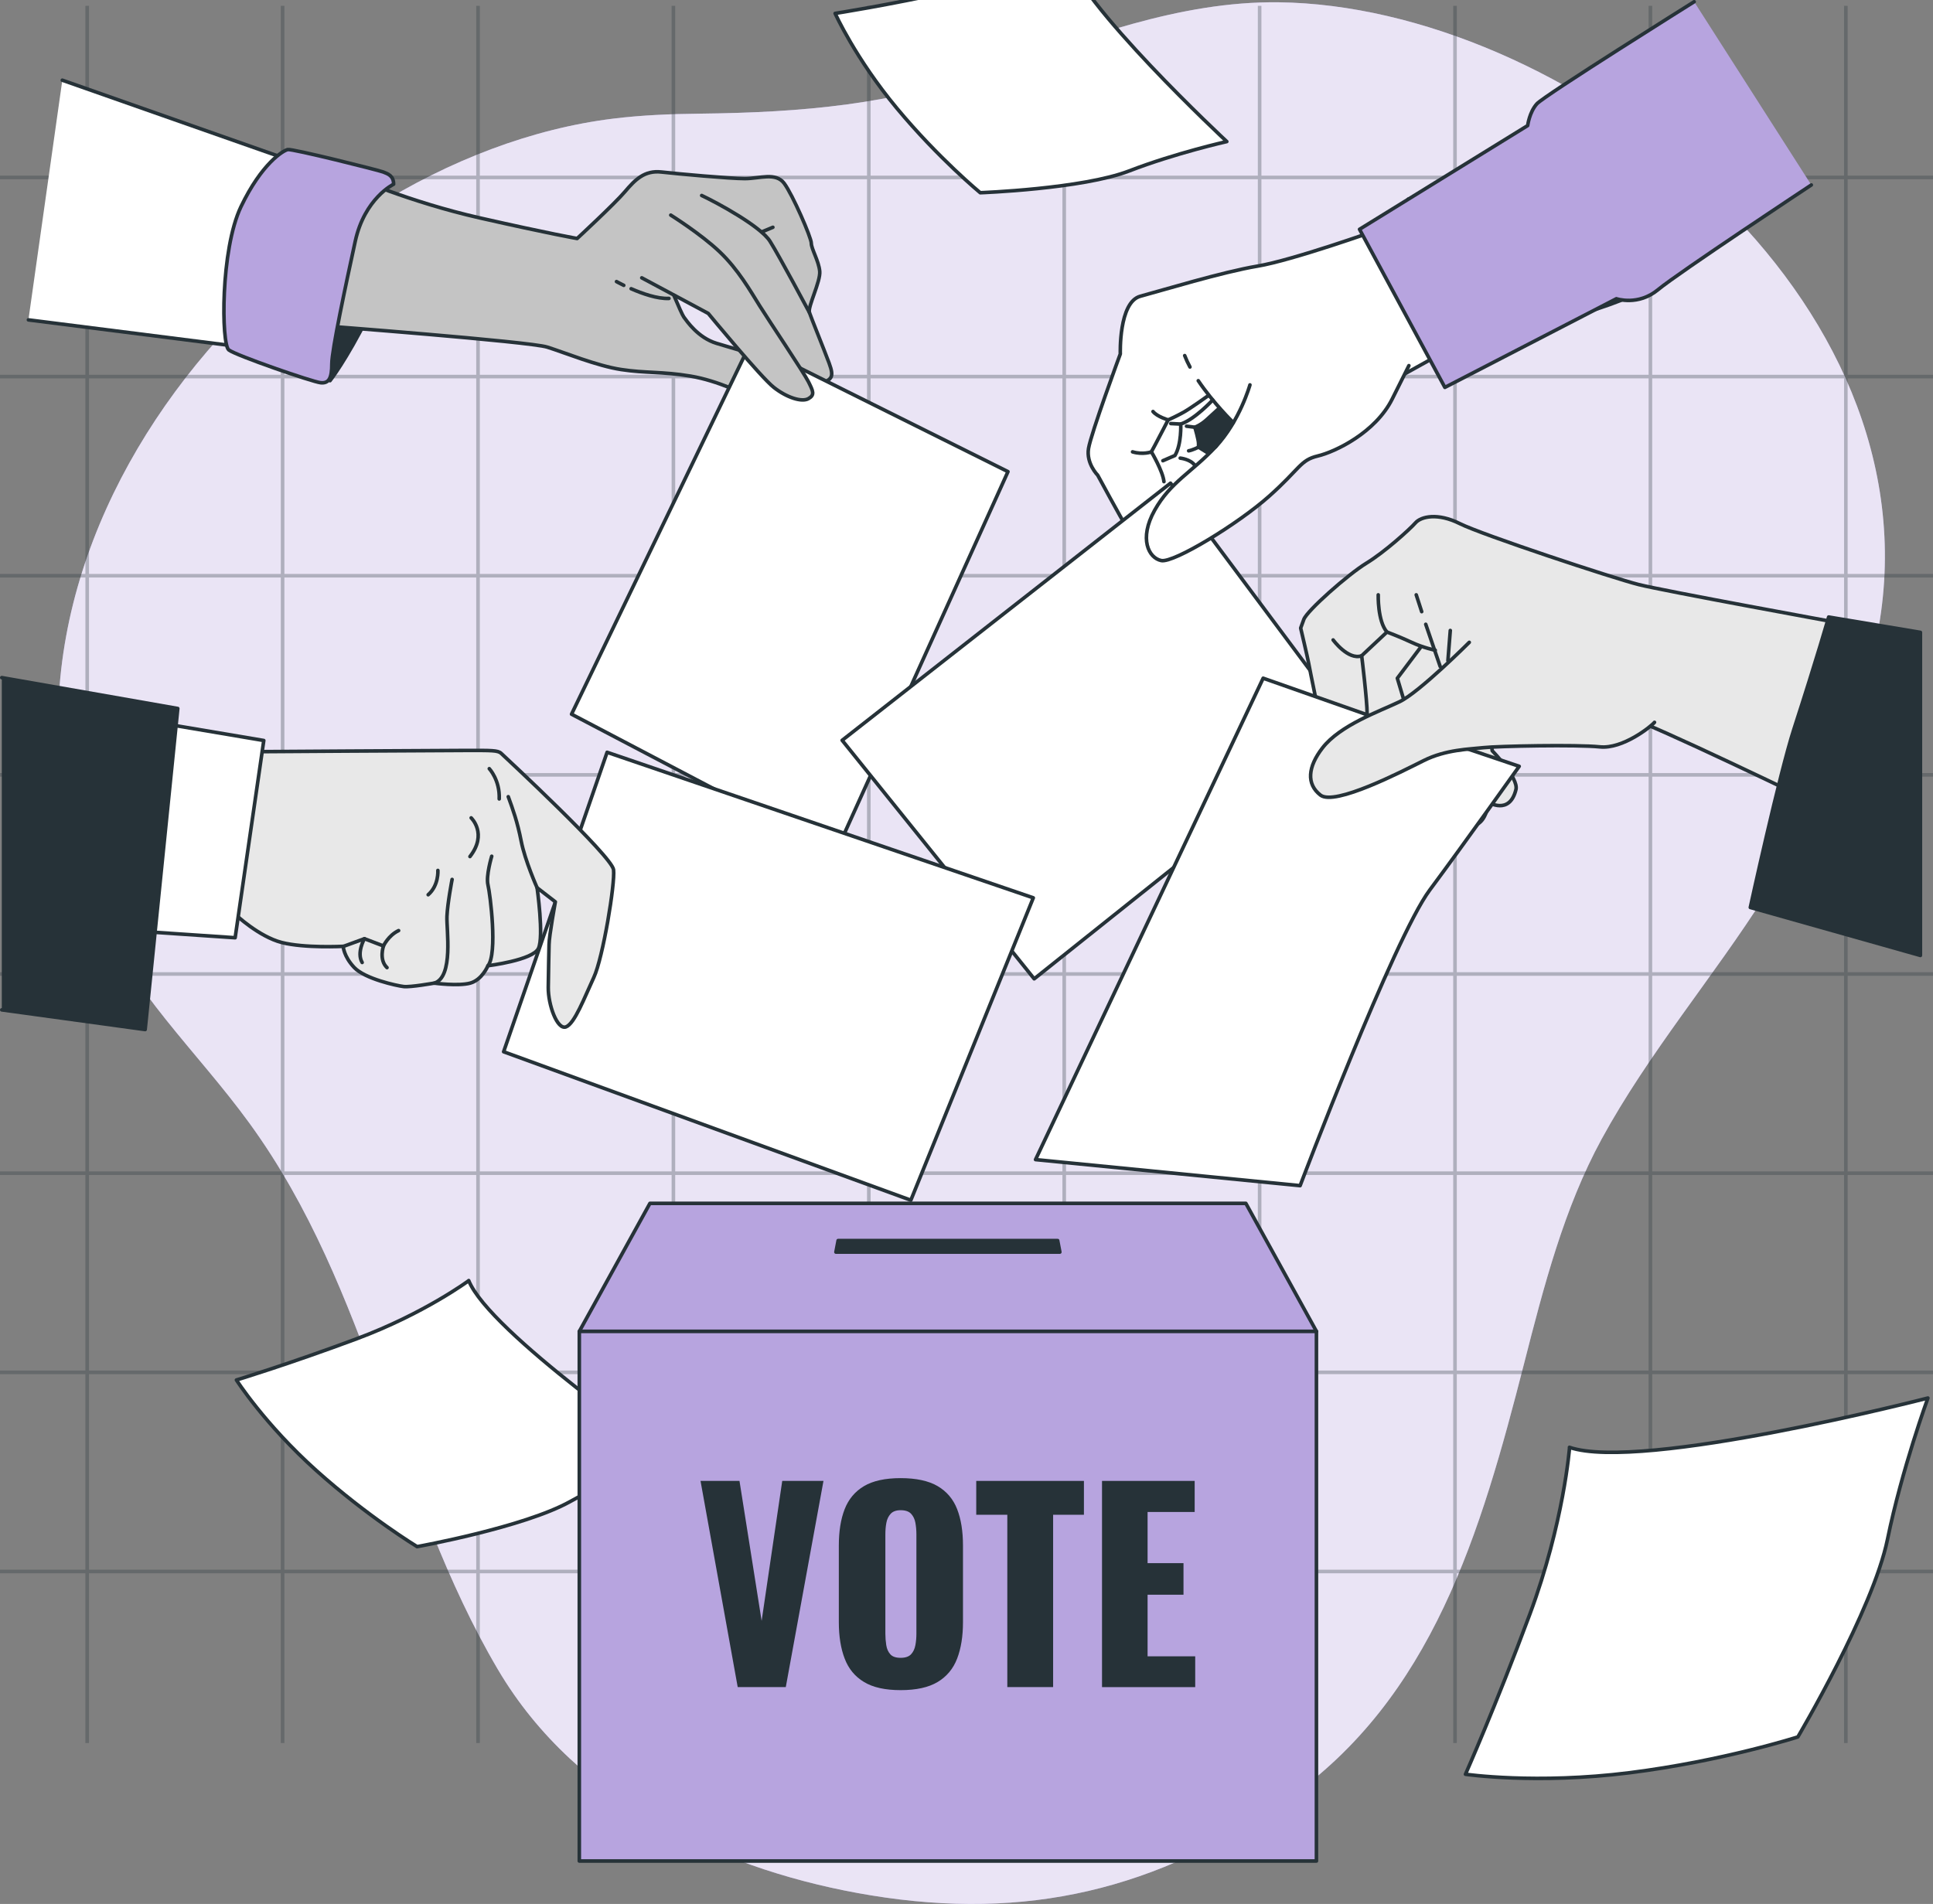
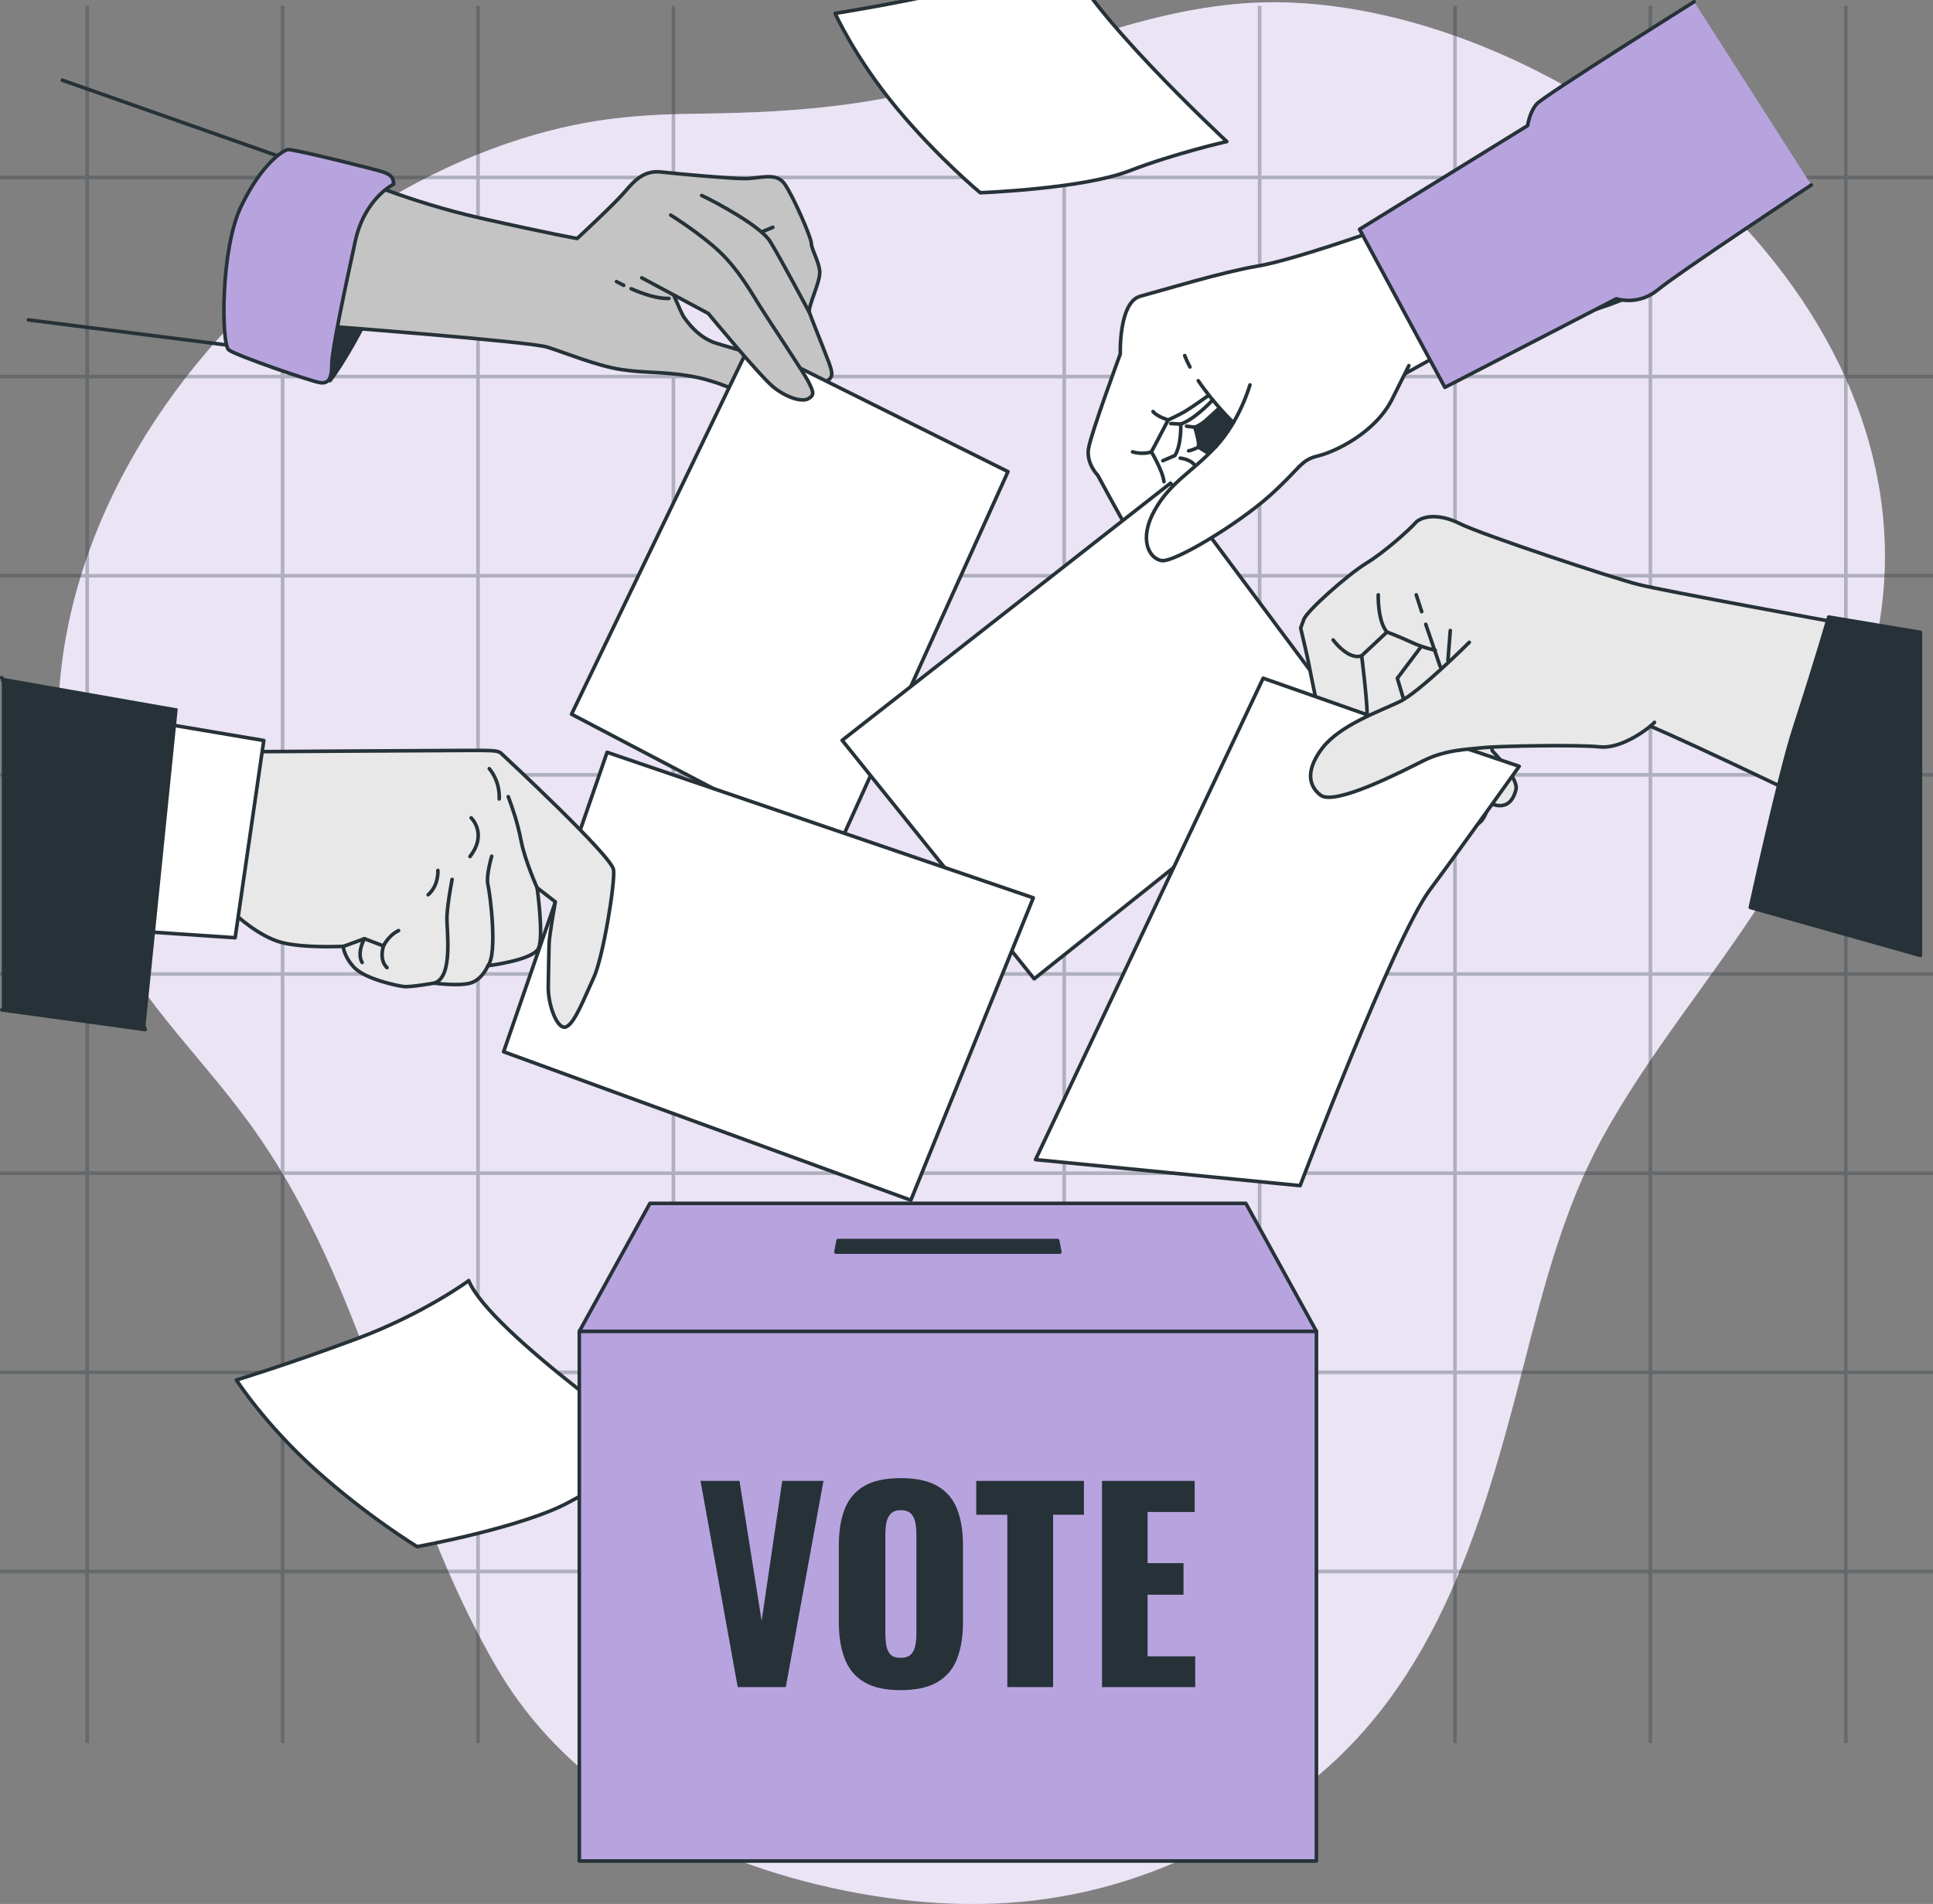
<svg xmlns="http://www.w3.org/2000/svg" fill="none" viewBox="0 0 540 532" height="532" width="540">
  <rect x="0" y="0" width="540" height="532" fill="#808080" stroke="none" />
  <g clip-path="url(#clip0_6030_5508)">
    <path fill="#B7A4DF" d="M195.254 31.762C187.279 31.847 179.326 32.165 171.43 33.131C80.384 44.28 -15.892 152.117 26.549 253.193C36.667 277.277 54.84 293.414 69.72 313.891C103.559 360.468 110.326 417.657 139.072 466.447C161.347 504.271 203.515 523.085 243.37 529.601C286.677 536.692 323.113 528.146 359.436 502.865C400.157 474.527 413.647 428.353 425.793 380.884C431.25 359.539 436.924 337.546 447.406 318.316C460.532 294.233 478.568 273.132 493.197 250.088C508.419 226.127 521.487 199.819 525.475 171.09C538.247 79.097 435.796 1.578 357.169 0.637C329.334 0.307 302.958 10.722 276.981 19.622C248.93 29.219 224.775 31.419 195.266 31.762H195.254Z" />
    <path fill="white" d="M195.254 31.762C187.279 31.847 179.326 32.165 171.43 33.131C80.384 44.28 -15.892 152.117 26.549 253.193C36.667 277.277 54.84 293.414 69.72 313.891C103.559 360.468 110.326 417.657 139.072 466.447C161.347 504.271 203.515 523.085 243.37 529.601C286.677 536.692 323.113 528.146 359.436 502.865C400.157 474.527 413.647 428.353 425.793 380.884C431.25 359.539 436.924 337.546 447.406 318.316C460.532 294.233 478.568 273.132 493.197 250.088C508.419 226.127 521.487 199.819 525.475 171.09C538.247 79.097 435.796 1.578 357.169 0.637C329.334 0.307 302.958 10.722 276.981 19.622C248.93 29.219 224.775 31.419 195.266 31.762H195.254Z" opacity="0.7" />
    <g opacity="0.3">
      <path stroke-miterlimit="10" stroke="#263238" d="M24.361 1.635V487.028" />
      <path stroke-miterlimit="10" stroke="#263238" d="M78.947 1.635V487.028" />
      <path stroke-miterlimit="10" stroke="#263238" d="M133.54 1.635V487.028" />
      <path stroke-miterlimit="10" stroke="#263238" d="M188.122 1.635V487.028" />
-       <path stroke-miterlimit="10" stroke="#263238" d="M242.711 1.635V487.028" />
      <path stroke-miterlimit="10" stroke="#263238" d="M297.297 1.635V487.028" />
      <path stroke-miterlimit="10" stroke="#263238" d="M351.886 1.635V487.028" />
      <path stroke-miterlimit="10" stroke="#263238" d="M406.468 1.635V487.028" />
      <path stroke-miterlimit="10" stroke="#263238" d="M461.057 1.635V487.028" />
      <path stroke-miterlimit="10" stroke="#263238" d="M515.654 1.635V487.028" />
      <path stroke-miterlimit="10" stroke="#263238" d="M540 49.579H0" />
      <path stroke-miterlimit="10" stroke="#263238" d="M540 105.222H0" />
      <path stroke-miterlimit="10" stroke="#263238" d="M540 160.866H0" />
      <path stroke-miterlimit="10" stroke="#263238" d="M540 216.51H0" />
      <path stroke-miterlimit="10" stroke="#263238" d="M540 272.153H0" />
      <path stroke-miterlimit="10" stroke="#263238" d="M540 327.809H0" />
      <path stroke-miterlimit="10" stroke="#263238" d="M540 383.452H0" />
      <path stroke-miterlimit="10" stroke="#263238" d="M540 439.096H0" />
    </g>
    <path stroke-linejoin="round" stroke-linecap="round" stroke="#263238" fill="white" d="M130.944 357.835C130.944 357.835 118.474 367.059 99.633 374.078C80.783 381.114 66.045 385.594 66.045 385.594C66.045 385.594 73.947 397.943 88.35 410.871C102.754 423.798 116.525 432.155 116.525 432.155C116.525 432.155 146.38 426.769 159.341 419.526C172.301 412.283 186.786 406.808 186.786 406.808C186.786 406.808 136.715 372.236 130.938 357.809L130.944 357.835Z" />
-     <path stroke-linejoin="round" stroke-linecap="round" stroke="#263238" fill="white" d="M438.47 404.423C438.47 404.423 436.891 425.432 427.378 451.021C417.874 476.635 409.391 495.754 409.391 495.754C409.391 495.754 429.142 498.622 455.267 495.328C481.391 492.035 502.245 485.325 502.245 485.325C502.245 485.325 523.231 449.878 527.287 430.128C531.343 410.378 538.575 390.634 538.575 390.634C538.575 390.634 458.44 411.304 438.437 404.407L438.47 404.423Z" />
    <path stroke-linejoin="round" stroke-linecap="round" stroke="#263238" fill="white" d="M429.608 90.474C429.608 90.474 450.187 87 463.657 78.564C477.107 70.132 488.72 58.928 488.72 58.928L455.316 17.906C455.316 17.906 442.291 33.315 428.841 41.748C415.391 50.18 393.397 55.655 393.397 55.655C393.397 55.655 408.645 82.574 429.62 90.482L429.608 90.474Z" />
    <path stroke-linejoin="round" stroke-linecap="round" stroke="#263238" fill="white" d="M297.523 -13.51C297.523 -13.51 284.645 -6.569 266.144 -2.529C247.632 1.526 233.3 3.744 233.3 3.744C233.3 3.744 238.947 16.305 250.564 30.269C262.18 44.232 273.84 53.852 273.84 53.852C273.84 53.852 302.364 52.797 315.424 47.767C328.484 42.738 342.719 39.557 342.719 39.557C342.719 39.557 300.903 0.68 297.52 -13.536L297.523 -13.51Z" />
    <path stroke-linejoin="round" stroke-linecap="round" stroke="#263238" fill="#263238" d="M92.197 106.366C92.197 106.366 96.711 100.621 102.866 88.322C109.021 76.013 95.07 82.167 95.07 82.167C95.07 82.167 90.556 95.708 92.197 106.366Z" />
    <path stroke-linejoin="round" stroke-linecap="round" stroke="#263238" fill="#C4C4C4" d="M223.761 106.15C223.761 106.15 226.904 108.504 229.517 107.198C232.13 105.891 233.177 105.632 231.612 101.442C230.046 97.252 226.644 88.884 226.115 87.318C225.597 85.752 229.258 78.68 228.998 75.807C228.739 72.924 226.644 69.534 226.644 67.957C226.644 66.38 221.407 54.351 219.053 51.209C216.699 48.067 212.251 49.903 208.061 49.903C203.871 49.903 189.488 48.596 184.78 48.067C180.072 47.538 177.459 50.162 174.576 53.563C171.693 56.965 161.229 66.64 161.229 66.64C161.229 66.64 153.638 65.333 134.018 60.884C114.398 56.435 98.438 49.373 98.438 49.373C98.438 49.373 89.799 66.899 89.281 77.103C88.763 87.307 89.281 90.968 89.281 90.968C89.281 90.968 147.883 95.417 152.861 96.983C157.828 98.548 166.726 102.22 173.528 103.256C180.331 104.304 185.039 103.775 192.889 105.092C200.74 106.398 208.32 110.329 208.32 110.329L212.51 99.606C212.51 99.606 205.448 97.512 200.211 95.946C194.973 94.38 191.842 89.672 191.054 88.625C190.265 87.577 186.346 77.902 186.346 77.902C186.346 77.902 198.116 82.61 203.612 86.271C209.108 89.931 223.761 106.15 223.761 106.15Z" />
    <path stroke-linejoin="round" stroke-linecap="round" stroke="#263238" fill="white" d="M209.638 95.946L159.664 199.554L233.448 238.266L281.586 131.785L209.638 95.946Z" />
    <path fill="#C4C4C4" d="M179.284 77.632L197.857 87.577C197.857 87.577 212.51 105.372 216.171 108.245C219.831 111.128 224.021 112.434 225.846 111.387C227.682 110.339 227.152 109.292 225.846 106.679C224.539 104.066 214.853 89.672 212.24 85.482C209.627 81.292 206.226 75.278 200.988 70.311C195.751 65.344 187.383 60.106 187.383 60.106" />
    <path stroke-linejoin="round" stroke-linecap="round" stroke="#263238" d="M179.284 77.632L197.857 87.577C197.857 87.577 212.51 105.372 216.171 108.245C219.831 111.128 224.021 112.434 225.846 111.387C227.682 110.339 227.152 109.292 225.846 106.679C224.539 104.066 214.853 89.672 212.24 85.482C209.627 81.292 206.226 75.278 200.988 70.311C195.751 65.344 187.383 60.106 187.383 60.106" />
    <path stroke-linejoin="round" stroke-linecap="round" stroke="#263238" d="M226.116 87.318C226.116 87.318 217.747 71.618 215.123 67.439C212.51 63.249 200.47 56.716 196.021 54.621" />
    <path stroke-linejoin="round" stroke-linecap="round" stroke="#263238" d="M212.781 64.815L215.913 63.508" />
    <path stroke-linejoin="round" stroke-linecap="round" stroke="#263238" d="M176.314 80.677C179.403 82.027 183.636 83.538 186.875 83.387" />
    <path stroke-linejoin="round" stroke-linecap="round" stroke="#263238" d="M172.223 78.68C172.223 78.68 173 79.112 174.253 79.727" />
-     <path fill="white" d="M17.409 22.41L82.231 45.194L66.001 96.734L7.939 89.381" />
    <path stroke-linejoin="round" stroke-linecap="round" stroke="#263238" d="M17.409 22.41L82.231 45.194L66.001 96.734L7.939 89.381" />
    <path stroke-linejoin="round" stroke-linecap="round" stroke="#263238" fill="#B7A4DF" d="M109.961 51.468C109.961 51.468 101.851 55.388 99.238 67.428C96.625 79.468 92.695 97.781 92.695 101.701C92.695 105.621 91.906 107.197 89.552 106.938C87.198 106.679 66.001 99.347 63.917 97.781C61.822 96.216 61.563 69.792 67.319 57.752C73.074 45.723 79.089 42.052 80.395 41.793C81.702 41.534 105.771 47.548 107.078 48.066C108.384 48.585 109.961 49.114 109.961 51.468Z" />
    <path stroke-linejoin="round" stroke-linecap="round" stroke="#263238" fill="white" d="M384.709 64.307C384.709 64.307 361.104 72.719 351.289 74.36C341.473 76.001 324.65 81.141 318.57 82.772C312.491 84.403 312.966 98.894 312.966 98.894C312.966 98.894 304.781 121.095 304.09 125.306C303.388 129.517 306.66 132.789 306.66 132.789C306.66 132.789 312.966 144.473 314.845 147.518L406.23 96.799C406.23 96.799 408.562 65.711 384.731 64.307H384.709Z" />
    <path stroke-linejoin="round" stroke-linecap="round" stroke="#263238" fill="white" d="M326.993 135.003L235.263 206.854L288.908 273.5L377.518 202.783L326.993 135.003Z" />
    <path fill="#B7A4DF" d="M506.005 51.684C506.005 51.684 468.848 76.228 463.233 80.904C457.629 85.579 451.55 83.474 451.55 83.474L403.638 108.245L379.796 64.07L426.768 35.087C426.768 35.087 427.232 31.351 429.338 29.008C431.443 26.675 473.276 0.49 473.276 0.49" />
    <path stroke-linejoin="round" stroke-linecap="round" stroke="#263238" d="M506.005 51.684C506.005 51.684 468.848 76.228 463.233 80.904C457.629 85.579 451.55 83.474 451.55 83.474L403.638 108.245L379.796 64.07L426.768 35.087C426.768 35.087 427.232 31.351 429.338 29.008C431.443 26.675 473.276 0.49 473.276 0.49" />
    <path fill="white" d="M349.184 107.543C349.184 107.543 346.377 117.596 339.606 124.841C332.825 132.087 326.983 134.657 322.545 142.604C318.107 150.552 320.904 155.929 324.413 156.631C327.923 157.333 345.912 146.351 354.562 138.631C363.211 130.921 363.211 128.578 368.113 127.411C373.027 126.245 384.235 120.868 388.911 111.516L393.586 102.165" />
    <path stroke-linejoin="round" stroke-linecap="round" stroke="#263238" d="M349.184 107.543C349.184 107.543 346.377 117.596 339.606 124.841C332.825 132.087 326.983 134.657 322.545 142.604C318.107 150.552 320.904 155.929 324.413 156.631C327.923 157.333 345.912 146.351 354.562 138.631C363.211 130.921 363.211 128.578 368.113 127.411C373.027 126.245 384.235 120.868 388.911 111.516L393.586 102.165" />
    <path stroke-linejoin="round" stroke-linecap="round" stroke="#263238" d="M332.425 102.543C331.852 101.474 331.356 100.405 330.956 99.358" />
    <path stroke-linejoin="round" stroke-linecap="round" stroke="#263238" d="M344.508 118.06C344.508 118.06 338.979 112.661 334.746 106.377" />
    <path stroke-linejoin="round" stroke-linecap="round" stroke="#263238" d="M337.457 110.599C337.457 110.599 332.771 113.968 330.73 115.134C328.678 116.3 326.335 117.326 326.335 117.326C326.335 117.326 323.7 122.444 322.674 124.345L321.648 126.245C321.648 126.245 324.866 131.655 325.158 134.581" />
    <path stroke-linejoin="round" stroke-linecap="round" stroke="#263238" d="M326.345 117.326C326.345 117.326 323.268 116.451 322.102 114.983" />
    <path stroke-linejoin="round" stroke-linecap="round" stroke="#263238" d="M321.659 126.256C321.659 126.256 319.316 127.131 316.39 126.256" />
    <path stroke-linejoin="round" stroke-linecap="round" stroke="#263238" d="M338.774 111.765C338.774 111.765 333.796 117.175 329.844 118.492C329.844 118.492 330.136 124.053 328.235 127.271L324.866 128.729" />
    <path stroke-linejoin="round" stroke-linecap="round" stroke="#263238" d="M329.703 128.006C329.703 128.006 332.629 128.297 333.796 130.057" />
    <path stroke-linejoin="round" stroke-linecap="round" stroke="#263238" fill="#263238" d="M340.383 114.249C340.383 114.249 338.623 115.858 337.014 117.326C335.405 118.795 333.796 119.378 333.796 119.378C333.796 119.378 334.822 122.887 334.822 123.913V124.939L337.165 126.408L339.595 124.853L344.508 118.071L340.383 114.26V114.249Z" />
    <path stroke-linejoin="round" stroke-linecap="round" stroke="#263238" d="M333.807 119.378L331.464 119.086" />
    <path stroke-linejoin="round" stroke-linecap="round" stroke="#263238" d="M329.854 118.492L327.068 118.352" />
    <path stroke-linejoin="round" stroke-linecap="round" stroke="#263238" d="M334.833 124.939C334.833 124.939 333.073 125.813 332.058 125.965" />
    <path stroke-linejoin="round" stroke-linecap="round" stroke="#263238" fill="white" d="M169.599 210.201L140.692 293.876L254.451 335.352L288.66 250.867L169.599 210.201Z" />
    <path stroke-linejoin="round" stroke-linecap="round" stroke="#263238" fill="#E8E8E8" d="M68.421 210.05C68.421 210.05 123.848 209.683 130.553 209.683C137.27 209.683 139.084 209.629 140.013 210.503C140.941 211.378 170.928 239.215 171.403 243.016C171.867 246.817 168.455 267.593 165.885 273.111C163.315 278.629 160.529 286.047 158.1 286.933C155.67 287.818 153.122 280.81 153.165 275.908C153.208 271.005 153.348 266.373 153.381 263.922C153.402 261.47 155.141 251.99 155.141 251.99L150.044 248.048C150.044 248.048 151.966 261.697 150.422 265.001C148.878 268.306 136.309 269.839 136.309 269.839C136.309 269.839 134.7 273.78 131.363 274.698C128.027 275.605 121.289 274.698 121.289 274.698C121.289 274.698 114.702 275.875 112.791 275.659C110.879 275.443 101.938 273.51 98.947 270.325C95.956 267.14 95.881 264.418 95.881 264.418C95.881 264.418 85.104 264.991 78.701 263.349C72.308 261.708 65.786 255.542 65.786 255.542L68.421 210.017V210.05Z" />
    <path stroke-linejoin="round" stroke-linecap="round" stroke="#263238" d="M126.299 245.727C126.299 245.727 125.025 252.292 124.863 256.017C124.69 259.743 126.785 273.025 121.3 274.72" />
    <path stroke-linejoin="round" stroke-linecap="round" stroke="#263238" d="M137.367 239.248C137.367 239.248 135.704 244.733 136.319 247.26C136.935 249.787 139.03 266.416 136.319 269.85" />
    <path stroke-linejoin="round" stroke-linecap="round" stroke="#263238" d="M150.045 248.059C150.045 248.059 146.654 240.447 145.596 235.026C144.538 229.605 143.263 226.107 141.989 222.608" />
    <path stroke-linejoin="round" stroke-linecap="round" stroke="#263238" d="M131.623 228.525C131.623 228.525 136.277 232.931 131.288 239.334" />
    <path stroke-linejoin="round" stroke-linecap="round" stroke="#263238" d="M122.325 243.211C122.325 243.211 122.627 247.379 119.614 250.003" />
    <path stroke-linejoin="round" stroke-linecap="round" stroke="#263238" d="M136.687 214.779C136.687 214.779 139.678 217.965 139.462 223.234" />
    <path stroke-linejoin="round" stroke-linecap="round" stroke="#263238" d="M95.881 264.451L101.809 262.291L107.133 264.321C107.133 264.321 105.783 268.165 108.115 270.368" />
    <path stroke-linejoin="round" stroke-linecap="round" stroke="#263238" d="M101.808 262.291C101.808 262.291 99.562 266.168 101.171 268.932" />
    <path stroke-linejoin="round" stroke-linecap="round" stroke="#263238" d="M107.122 264.31C107.122 264.31 108.493 261.373 111.355 260.023" />
    <path stroke-linejoin="round" stroke-linecap="round" stroke="#263238" fill="white" d="M45.064 202.081L73.69 206.908L65.689 262.021L40.972 260.348L45.064 202.081Z" />
    <path fill="#263238" d="M0.5 189.339L49.664 197.967L40.55 287.667L0.5 282.171" />
-     <path stroke-linejoin="round" stroke-linecap="round" stroke="#263238" d="M0.5 189.339L49.664 197.967L40.55 287.667L0.5 282.171" />
+     <path stroke-linejoin="round" stroke-linecap="round" stroke="#263238" d="M0.5 189.339L40.55 287.667L0.5 282.171" />
    <path stroke-linejoin="round" stroke-linecap="round" stroke="#263238" fill="#E8E8E8" d="M513.283 173.952C513.283 173.952 464.853 165.108 457.78 163.337C450.708 161.566 413.994 149.407 407.807 146.308C401.619 143.209 396.976 144.321 395.421 146.092C393.877 147.863 386.793 154.277 381.707 157.366C376.622 160.465 365.121 170.636 364.236 173.066L363.351 175.496C363.351 175.496 365.337 183.897 365.564 185.225C365.78 186.553 369.322 203.798 369.765 205.569C370.207 207.339 373.08 217.727 377.507 220.6C381.934 223.472 385.908 215.298 385.908 215.298C385.908 215.298 390.335 223.699 395.194 229.227C400.054 234.756 402.937 232.769 404.481 231.214C406.025 229.659 406.025 228.342 406.025 228.342C406.025 228.342 409.783 231.884 412.655 230.329C415.527 228.785 415.754 224.141 415.754 224.141C415.754 224.141 421.725 227.899 423.496 220.6C424.274 217.403 416.866 209.769 416.866 209.769L415.538 200.483C415.538 200.483 451.14 200.04 455.783 200.925C460.426 201.811 507.97 224.811 507.97 224.811C507.97 224.811 513.467 190.915 513.272 173.952H513.283Z" />
    <path stroke-linejoin="round" stroke-linecap="round" stroke="#263238" fill="#263238" d="M536.467 176.694L510.854 172.407C510.854 172.407 507.809 183.184 501.168 203.701C497.108 216.248 488.966 253.556 488.966 253.556L536.478 266.967V176.694H536.467Z" />
    <path stroke-linejoin="round" stroke-linecap="round" stroke="#263238" fill="white" d="M386.372 201.282L352.876 189.501L289.286 324.013L363.2 331.291C363.2 331.291 389.342 262.248 399.406 248.696C409.47 235.155 424.403 214.121 424.403 214.121L386.372 201.292V201.282Z" />
    <path fill="#E8E8E8" d="M410.453 179.48C410.453 179.48 396.523 193.41 390.994 196.066C385.466 198.723 374.376 202.588 369.42 209.013C365.37 214.261 364.895 219.066 368.88 222.165C372.864 225.264 391.523 215.611 397.722 212.523C403.909 209.424 410.453 209.348 414.437 208.905C418.422 208.462 440.526 208.02 446.94 208.689C453.354 209.348 461.312 202.945 462.197 201.832" />
    <path stroke-linejoin="round" stroke-linecap="round" stroke="#263238" d="M410.453 179.48C410.453 179.48 396.523 193.41 390.994 196.066C385.466 198.723 374.376 202.588 369.42 209.013C365.37 214.261 364.895 219.066 368.88 222.165C372.864 225.264 391.523 215.611 397.722 212.523C403.909 209.424 410.453 209.348 414.437 208.905C418.422 208.462 440.526 208.02 446.94 208.689C453.354 209.348 461.312 202.945 462.197 201.832" />
    <path stroke-linejoin="round" stroke-linecap="round" stroke="#263238" d="M397.16 170.906L395.638 166.209" />
    <path stroke-linejoin="round" stroke-linecap="round" stroke="#263238" d="M402.332 186.24L398.294 174.437" />
    <path stroke-linejoin="round" stroke-linecap="round" stroke="#263238" d="M400.95 181.683C400.95 181.683 397.635 181.024 394.32 179.469C391.005 177.925 387.463 176.597 387.463 176.597L380.391 183.227C380.391 183.227 381.924 195.591 381.924 199.575" />
    <path stroke-linejoin="round" stroke-linecap="round" stroke="#263238" d="M372.422 178.811C372.422 178.811 376.622 184.555 380.38 183.238" />
    <path stroke-linejoin="round" stroke-linecap="round" stroke="#263238" d="M385.023 166.209C385.023 166.209 384.807 173.509 387.452 176.597" />
    <path stroke-linejoin="round" stroke-linecap="round" stroke="#263238" d="M405.151 176.165L404.492 184.566" />
    <path stroke-linejoin="round" stroke-linecap="round" stroke="#263238" d="M396.749 181.024L390.356 189.512L391.987 194.954" />
    <path stroke-linejoin="round" stroke-linecap="round" stroke="#263238" fill="#B7A4DF" d="M367.768 372.011H161.836L181.564 336.237H348.039L367.768 372.011Z" />
    <path stroke-linejoin="round" stroke-linecap="round" stroke="#263238" fill="#263238" d="M296.078 349.853L295.463 346.635H234.14L233.524 349.853H296.078Z" />
    <path stroke-linejoin="round" stroke-linecap="round" stroke="#263238" fill="#B7A4DF" d="M367.757 372.011H161.836V520H367.757V372.011Z" />
    <path fill="#263238" d="M206.085 471.397L195.697 413.789H206.582L212.769 452.9L218.525 413.789H230.046L219.518 471.397H206.074H206.085Z" />
    <path fill="#263238" d="M251.599 472.251C247.28 472.251 243.868 471.495 241.363 469.972C238.847 468.46 237.043 466.279 235.964 463.429C234.873 460.589 234.333 457.198 234.333 453.257V431.855C234.333 427.87 234.873 424.48 235.964 421.683C237.054 418.886 238.857 416.737 241.363 415.247C243.879 413.757 247.291 413.012 251.599 413.012C255.908 413.012 259.406 413.757 261.944 415.247C264.481 416.737 266.296 418.886 267.386 421.683C268.477 424.48 269.017 427.87 269.017 431.855V453.257C269.017 457.198 268.477 460.578 267.386 463.429C266.296 466.268 264.481 468.45 261.944 469.972C259.406 471.495 255.962 472.251 251.599 472.251ZM251.599 463.223C252.927 463.223 253.899 462.889 254.515 462.23C255.13 461.571 255.53 460.718 255.724 459.671C255.919 458.634 256.005 457.565 256.005 456.475V428.734C256.005 427.6 255.908 426.52 255.724 425.495C255.541 424.469 255.13 423.637 254.515 422.968C253.899 422.309 252.927 421.974 251.599 421.974C250.368 421.974 249.44 422.309 248.824 422.968C248.209 423.637 247.798 424.469 247.615 425.495C247.42 426.51 247.334 427.589 247.334 428.734V456.475C247.334 457.565 247.42 458.634 247.582 459.671C247.744 460.718 248.122 461.571 248.716 462.23C249.31 462.899 250.271 463.223 251.599 463.223Z" />
    <path fill="#263238" d="M281.402 471.397V423.249H272.721V413.789H302.804V423.249H294.198V471.397H281.402Z" />
    <path fill="#263238" d="M307.857 471.397V413.789H333.741V422.471H320.588V436.768H330.62V445.59H320.588V462.802H333.892V471.408H307.857V471.397Z" />
  </g>
  <defs>
    <clipPath id="clip0_6030_5508">
      <rect fill="white" height="532" width="540" />
    </clipPath>
  </defs>
</svg>